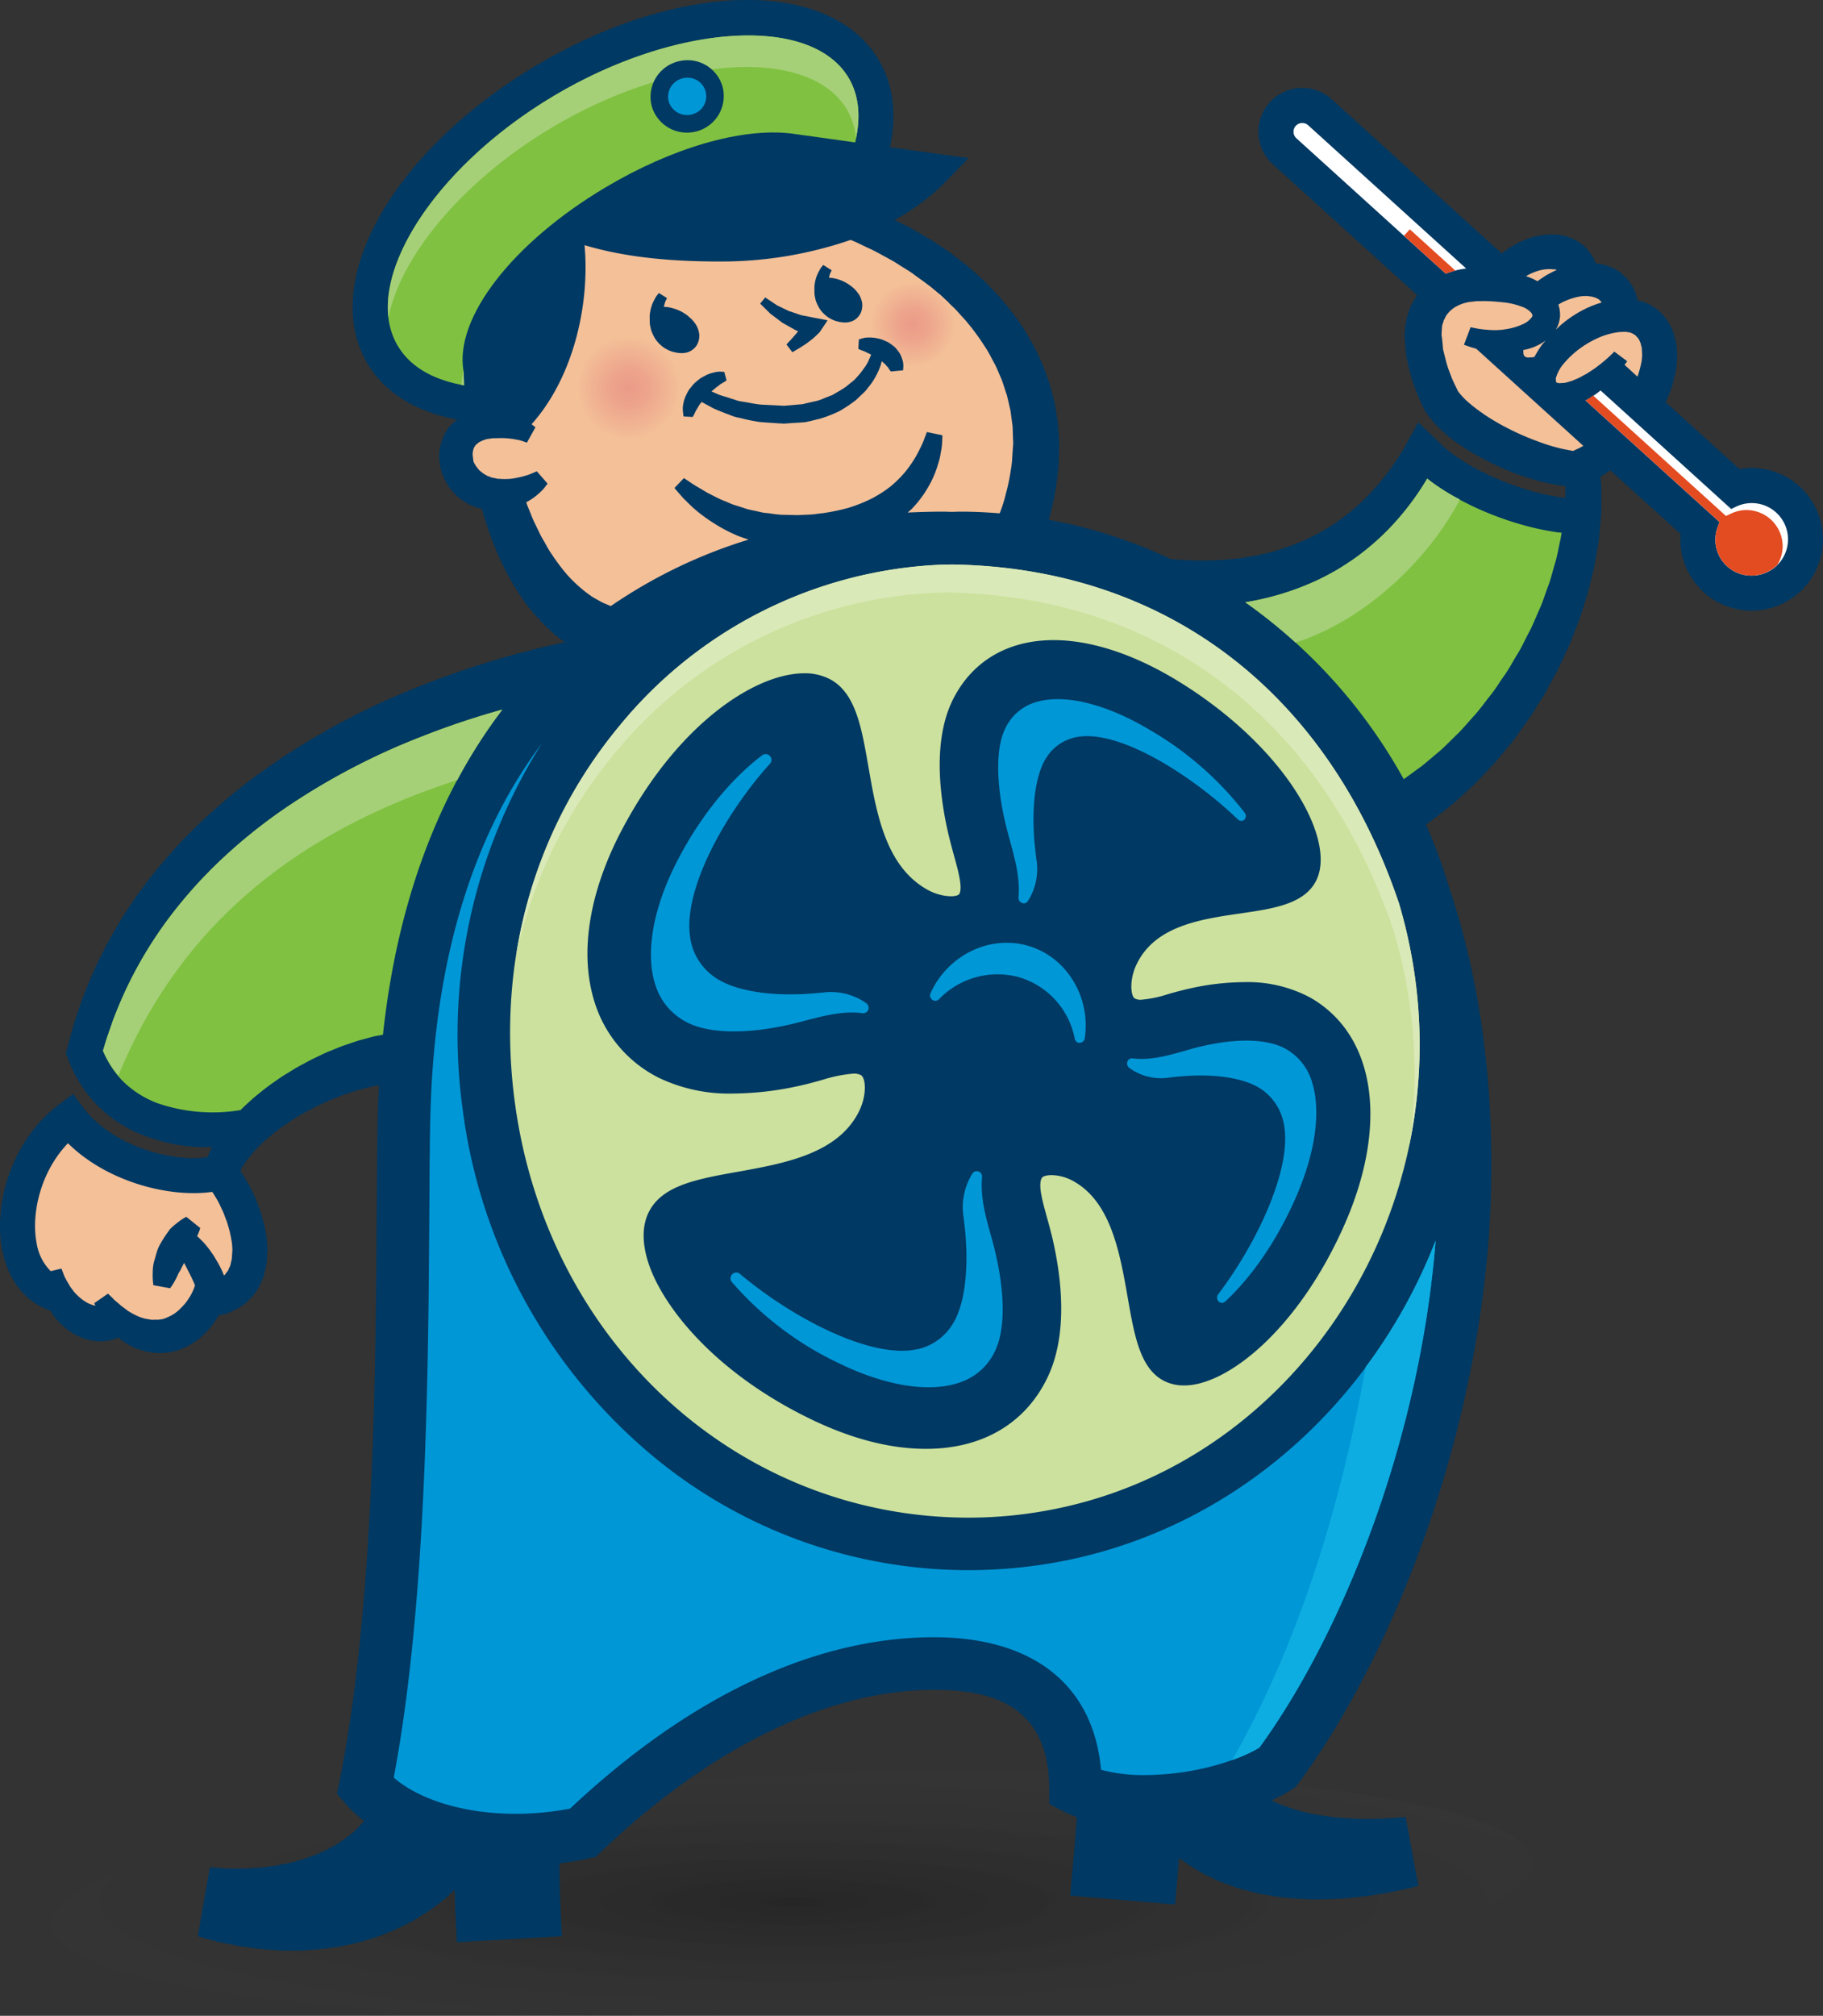
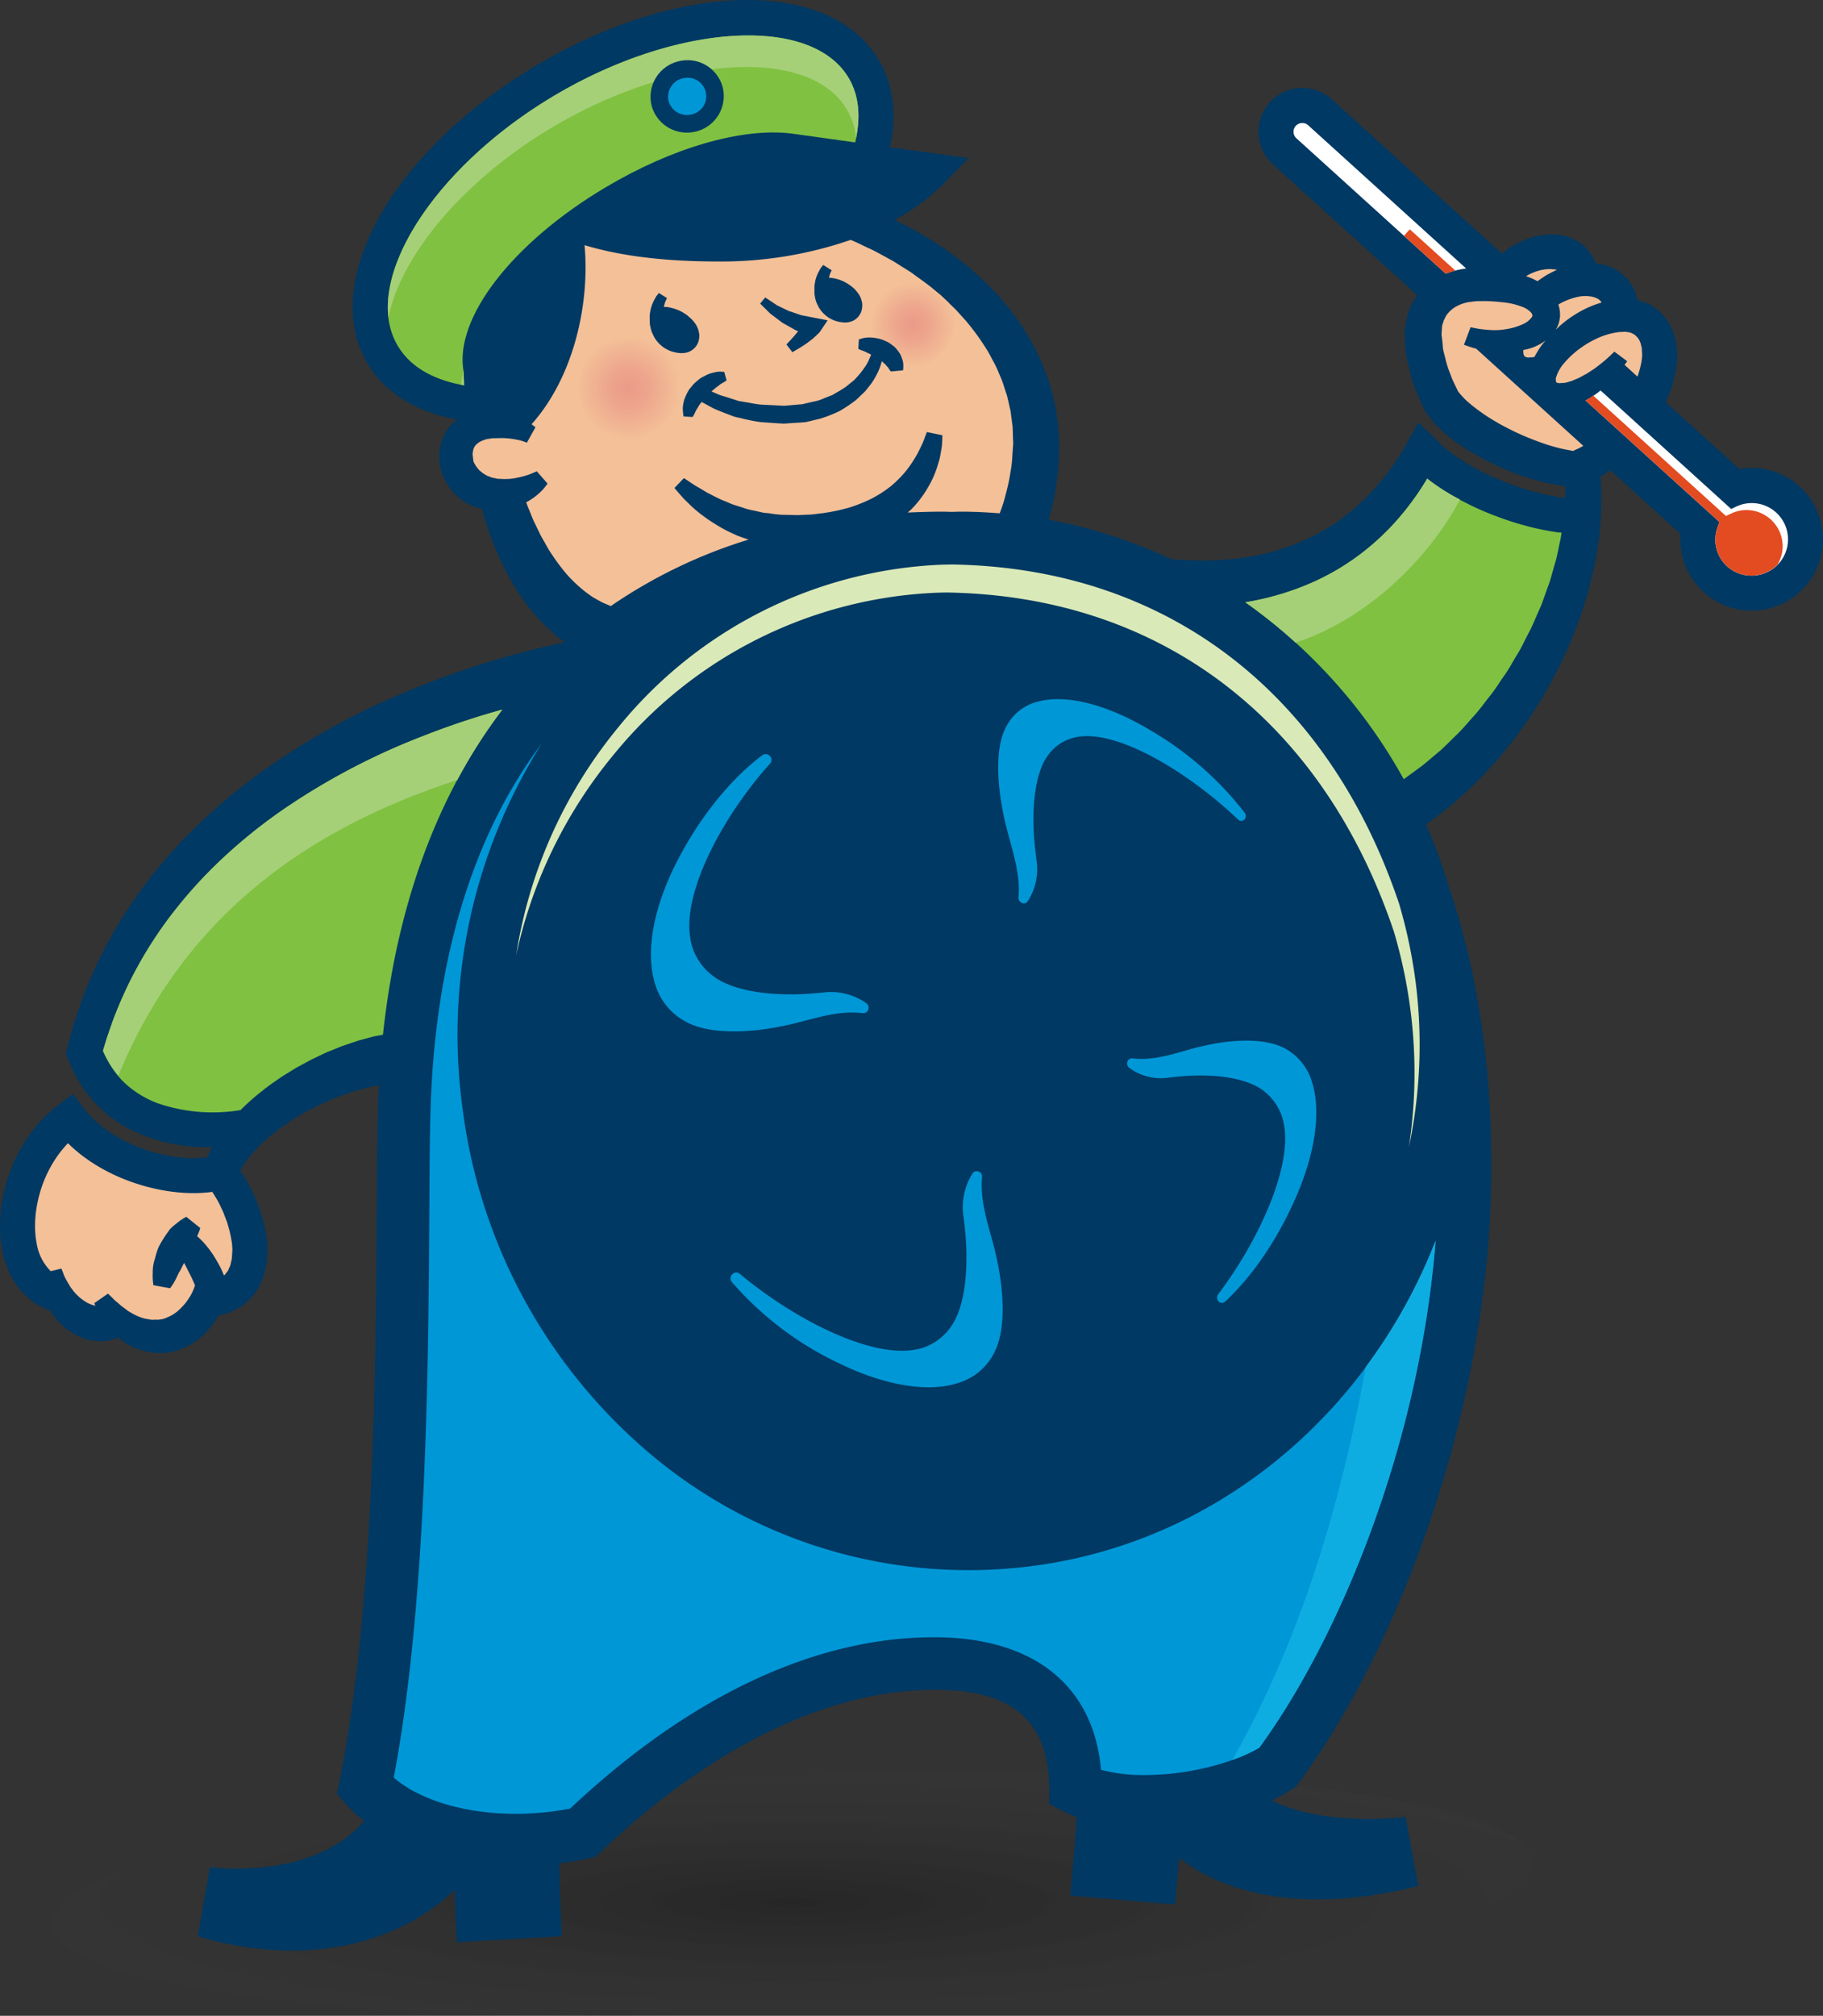
<svg xmlns="http://www.w3.org/2000/svg" xmlns:xlink="http://www.w3.org/1999/xlink" id="isolated-fan-man" width="329.424" height="364.177" viewBox="0 0 329.424 364.177">
  <rect x="0" y="0" width="329.424" height="364.177" fill="#333333" stroke="none" />
  <defs>
    <radialGradient id="radial-gradient" cx="0.5" cy="0.5" r="0.945" gradientTransform="translate(0 0)" gradientUnits="objectBoundingBox">
      <stop offset="0" stop-opacity="0.251" />
      <stop offset="1" stop-color="#767676" stop-opacity="0" />
    </radialGradient>
    <radialGradient id="radial-gradient-2" cx="0.5" cy="0.5" r="0.5" gradientUnits="objectBoundingBox">
      <stop offset="0" stop-color="#eb9b89" />
      <stop offset="0.363" stop-color="#eda48c" />
      <stop offset="0.971" stop-color="#f3be97" />
      <stop offset="1" stop-color="#f4c098" />
    </radialGradient>
    <radialGradient id="radial-gradient-3" cx="0.5" cy="0.5" r="0.5" gradientTransform="translate(0.003)" xlink:href="#radial-gradient-2" />
  </defs>
  <path id="Path_36" data-name="Path 36" d="M269.75,92.782c.491,11.8-58.977,23.9-132.846,27C63.031,122.914,2.742,115.866,2.243,104.06s58.989-23.885,132.854-27S269.251,80.967,269.75,92.782Z" transform="translate(7.153 243.651)" fill="url(#radial-gradient)" />
  <path id="Path_37" data-name="Path 37" d="M316.527,84.539a13.48,13.48,0,0,0-2.21.193L300.99,72.649c.1-.218.222-.428.31-.654a22.917,22.917,0,0,0,1.555-5.19,13.92,13.92,0,0,0,.18-1.425l.042-.75.017-.369,0-.092v-.075l0-.268-.017-.134-.109-1.186a5.4,5.4,0,0,0-.126-.755l-.214-.876a7.036,7.036,0,0,0-.6-1.639,6.755,6.755,0,0,0-.847-1.48,8.36,8.36,0,0,0-2.578-2.444,8,8,0,0,0-2.7-1.061,3.179,3.179,0,0,0-.059-.327,5.949,5.949,0,0,0-.461-1.354,5.758,5.758,0,0,0-.8-1.451c-.172-.247-.36-.5-.545-.767-.235-.214-.478-.449-.738-.692a6.642,6.642,0,0,0-1.74-1.195,9.233,9.233,0,0,0-3.186-.876,8.68,8.68,0,0,0-1.228-2.184,7.848,7.848,0,0,0-2.956-2.268,7.631,7.631,0,0,0-2.176-.654,5.7,5.7,0,0,0-.868-.1l-.365-.021-.193-.013h-.138l-.247-.017-.017.008h-.034a13.208,13.208,0,0,0-4.071.792,16.253,16.253,0,0,0-4.7,2.671L240.659,17.94A7.928,7.928,0,0,0,230,29.679l26.1,23.659c-.423.6-.767,1.245-1.136,1.878A16.828,16.828,0,0,0,254.1,57.9c-.147.746-.163,1.258-.26,1.891l-.021.231v.029l-.017.34v.088l.013.134.025.537.075,1.069c.071.721.1,1.438.2,2.134l.457,2.033a25.892,25.892,0,0,0,1.2,3.92,39.341,39.341,0,0,0,1.622,3.74l.059.126.084.117a17.81,17.81,0,0,0,1.417,1.866,15.269,15.269,0,0,0,1.514,1.555,24.08,24.08,0,0,0,3.174,2.541,36.8,36.8,0,0,0,3.329,2.067c1.124.646,2.272,1.228,3.43,1.773s2.352,1.04,3.555,1.5,2.448.851,3.7,1.195,2.545.633,3.857.851c.423.071.893.109,1.342.164.013.369.038.729.029,1.094-.029.365-.042.7-.054,1.052-.189-.021-.377-.021-.562-.05-1.212-.189-2.411-.423-3.614-.7-1.207-.293-2.411-.629-3.6-1.006-1.17-.394-2.339-.8-3.5-1.27s-2.289-.973-3.4-1.522-2.189-1.124-3.224-1.769a30.947,30.947,0,0,1-2.964-2.025c-.495-.352-.889-.759-1.342-1.128-.436-.386-.8-.788-1.195-1.178l-3.153-3.006-2,3.648h0a43.945,43.945,0,0,1-8.184,10.687,39.619,39.619,0,0,1-5.182,4.13c-.931.6-1.882,1.161-2.843,1.681s-1.958.994-2.985,1.43a41.6,41.6,0,0,1-12.85,3.161c-1.107.1-2.235.18-3.358.2-1.124.05-2.251.025-3.388.008-1.132-.05-2.272-.088-3.362-.193-.18-.013-.407-.046-.6-.063A89.255,89.255,0,0,0,189.53,93.9c.239-.847.436-1.782.713-2.855a41.945,41.945,0,0,0,.88-5.32,21.839,21.839,0,0,0,.21-2.864c.013-.478.025-.952.046-1.438l.029-.742.013-.6-.025-.415c-.08-1.124-.126-2.272-.252-3.446-.184-1.166-.365-2.356-.591-3.56-.31-1.182-.6-2.39-.968-3.593-.436-1.166-.834-2.381-1.321-3.555-.558-1.136-1.061-2.318-1.677-3.425-.667-1.1-1.254-2.251-1.987-3.287a49.067,49.067,0,0,0-4.687-5.92c-.876-.885-1.69-1.811-2.6-2.608s-1.773-1.61-2.671-2.365c-.922-.7-1.828-1.413-2.717-2.092-.906-.658-1.828-1.241-2.7-1.841-.872-.625-1.782-1.1-2.629-1.606-.868-.495-1.673-1.019-2.507-1.409-.851-.423-1.652-.843-2.432-1.228a38.749,38.749,0,0,0,9.01-6.679l4.369-4.49-14.213-1.971c1.275-5.916.616-11.316-2.038-15.777-8.8-14.8-35.993-14.368-61.882,1.019S57.615,50.885,66.42,65.715c3.111,5.249,8.8,8.733,16.225,10.1a5.583,5.583,0,0,0-.528.373,7.3,7.3,0,0,0-.931.939,7.483,7.483,0,0,0-1.3,2.369,9.062,9.062,0,0,0-.524,2.532l0,.164-.017.067v.063l.017.335.013.222.042.44.046.428a2.888,2.888,0,0,0,.088.541,9.436,9.436,0,0,0,.968,2.65c.205.369.407.738.637,1.086l.792.952a9.266,9.266,0,0,0,1.836,1.564,12.336,12.336,0,0,0,2.08,1.065c.415.113.809.222,1.212.327.252.948.516,1.9.864,2.826.3.868.553,1.752.893,2.608s.692,1.711,1.036,2.557c.327.855.78,1.664,1.161,2.486s.8,1.614,1.262,2.39a45.687,45.687,0,0,0,2.834,4.381,34.108,34.108,0,0,0,3.165,3.622,27.6,27.6,0,0,0,3.128,2.767c.231.172.436.306.662.461l-.038.025-.013-.046-3.61.826-3.719.927q-3.673.975-7.287,2.1-7.251,2.264-14.255,5.2A130.757,130.757,0,0,0,46.61,139.91a104.633,104.633,0,0,0-11.668,9.911A89.321,89.321,0,0,0,24.955,161.5a81.483,81.483,0,0,0-7.731,13.316c-1.073,2.331-2.025,4.712-2.88,7.127-.394,1.228-.818,2.44-1.178,3.656l-1.01,3.719-.268,1,.373.906h0a23.3,23.3,0,0,0,14.049,14.037,32.2,32.2,0,0,0,9.639,1.979c.8.042,1.593,0,2.39-.021-.134.264-.26.512-.4.763a9.554,9.554,0,0,0-.465,1.069c-6.863.994-17.454-2.323-22.376-8.888l-1.9-2.545-2.532,1.924C1.858,206.17-1.173,217.771.4,225.812c1.077,5.522,4.247,9.463,8.712,10.989.2.319.382.654.621.964a12.512,12.512,0,0,0,1.363,1.522,12.264,12.264,0,0,0,1.618,1.3,10.755,10.755,0,0,0,1.836.981,9.222,9.222,0,0,0,1.912.591,7.908,7.908,0,0,0,1.853.164,9.339,9.339,0,0,0,1.614-.184,8.666,8.666,0,0,0,1.237-.415.605.605,0,0,0,.2-.1,4.685,4.685,0,0,0,.583.482,11.053,11.053,0,0,0,3.01,1.635c.579.159,1.178.382,1.79.495l.918.122.478.046.235.021.109.013.071.017h0l.252-.017h.029l.734-.034.373-.013c.13-.017.369-.05.545-.08.386-.071.771-.147,1.166-.235a7.545,7.545,0,0,0,.985-.314,13.435,13.435,0,0,0,3.417-1.966,14.525,14.525,0,0,0,2.486-2.662,12.51,12.51,0,0,0,.91-1.438c.6-.151,1.241-.319,1.841-.5a24.135,24.135,0,0,0,2.277-1.153,12.436,12.436,0,0,0,1.991-1.778,9.175,9.175,0,0,0,1.451-2.218l.524-1.166a8.868,8.868,0,0,0,.314-1.161,10.228,10.228,0,0,0,.386-2.31l.071-1.111.017-.277.013-.138v-.071l0-.21-.025-.47a20.85,20.85,0,0,0-.235-2.147c-.113-.75-.285-1.379-.428-2.075l-.57-1.966c-.214-.65-.47-1.291-.709-1.929-.222-.641-.553-1.249-.83-1.861a14.9,14.9,0,0,0-.968-1.811,16.755,16.755,0,0,0-1.1-1.761l-.042-.063c.088-.172.164-.352.273-.528a14.016,14.016,0,0,1,1.228-1.773l.679-.872.784-.834a19.5,19.5,0,0,1,1.664-1.6,22.607,22.607,0,0,1,1.815-1.493,22.682,22.682,0,0,1,1.92-1.388,22.073,22.073,0,0,1,2.017-1.3c.675-.415,1.367-.826,2.084-1.174.709-.377,1.413-.755,2.147-1.078s1.438-.7,2.2-.968c.742-.273,1.476-.612,2.235-.839.755-.26,1.5-.524,2.256-.742l2.285-.583,1.476-.289c-.071,1.216-.147,2.415-.184,3.648-.155,4.817-.2,11.433-.247,19.089-.163,28.631-.44,71.949-6.716,102.986l-.461,2.285,1.53,1.773a24.778,24.778,0,0,0,3.362,3.132,8.174,8.174,0,0,1-.868.981c-.3.294-.6.6-.906.914-.348.273-.713.57-1.073.859a9.827,9.827,0,0,1-1.2.855,8.748,8.748,0,0,1-1.312.839c-.474.239-.931.545-1.421.776l-1.522.683c-.511.256-1.073.415-1.61.621a17.115,17.115,0,0,1-1.643.537q-.843.252-1.673.465c-.57.117-1.124.239-1.685.34-1.107.268-2.235.323-3.287.5-1.061.122-2.088.147-3.031.222-.906,0-1.727.025-2.457.025a19.154,19.154,0,0,1-2.176-.1c-1.266-.088-2-.147-2-.147l-2.18,12.481s.709.184,1.933.532c.662.172,1.249.382,2.339.6,1.019.189,2.2.44,3.45.667,1.216.155,2.545.369,3.97.524,1.434.071,2.947.264,4.541.243H54.4c.826-.05,1.673-.122,2.516-.18a22.979,22.979,0,0,0,2.591-.285c.864-.134,1.736-.205,2.616-.407l2.62-.587c.868-.214,1.736-.512,2.591-.767a21.6,21.6,0,0,0,2.549-.939,22.323,22.323,0,0,0,2.465-1.052c.8-.4,1.585-.8,2.348-1.182.746-.474,1.476-.931,2.189-1.384a32.649,32.649,0,0,0,3.853-2.872c.486-.457.964-.864,1.421-1.291.071,2.771.193,5.715.407,9.438l18.98-1.078c-.31-5.467-.436-9.152-.432-13.152,1.752-.239,3.5-.516,5.224-.893l1.3-.285.96-.914c19.739-18.871,41.112-29.264,60.163-29.264,8.922,0,20.791,1.832,20.833,17.76l.013,2.868,2.545,1.321a20.183,20.183,0,0,0,2.432,1.04c-.18,2.792-.47,6.058-.776,9.463-.138,1.564-.285,3.14-.415,4.708l18.946,1.606c.13-1.534.264-3.082.407-4.62.117-1.287.231-2.545.327-3.786a32.373,32.373,0,0,0,3.656,2.432,21.313,21.313,0,0,0,2.222,1.14,23.951,23.951,0,0,0,2.348,1.027c.8.272,1.61.583,2.436.868.822.256,1.648.44,2.49.662a18.028,18.028,0,0,0,2.507.528c.839.143,1.685.331,2.516.407,1.66.2,3.312.352,4.914.39,1.61.109,3.153,0,4.65-.013,1.484-.109,2.918-.143,4.243-.335,1.337-.138,2.6-.293,3.74-.5,2.3-.331,4.167-.763,5.471-1.048,1.3-.31,2.042-.482,2.042-.482L254,328.253s-.637.071-1.773.151c-1.119.088-2.738.205-4.654.2-.964.021-1.991,0-3.065-.067-1.094,0-2.205-.151-3.358-.231-1.132-.172-2.335-.277-3.476-.537a33.907,33.907,0,0,1-3.413-.784c-.558-.143-1.065-.348-1.6-.528a9.967,9.967,0,0,1-1.518-.583c-.453-.2-.927-.386-1.354-.608a28.1,28.1,0,0,0,3.635-1.975l.717-.47.511-.683C252.008,298.759,269.5,255.2,269.5,210.547c0-18.393-2.6-35.3-7.643-50.248a97.7,97.7,0,0,0-4.172-11.366l.776-.516c1.363-1.031,2.734-2.126,4.084-3.191,1.275-1.107,2.474-2.235,3.706-3.367,1.187-1.153,2.293-2.4,3.434-3.589,1.128-1.22,2.142-2.541,3.2-3.794s1.945-2.658,2.935-3.979,1.778-2.767,2.683-4.146c.914-1.358,1.61-2.859,2.415-4.289.826-1.425,1.451-2.952,2.159-4.427.725-1.467,1.266-3.04,1.866-4.557.637-1.509,1.073-3.1,1.589-4.666.532-1.551.851-3.174,1.258-4.775.44-1.585.633-3.245.927-4.859.331-1.614.361-3.291.545-4.926.164-1.656.08-3.333.126-4.989-.021-.914-.084-1.841-.159-2.755.621-.344,1.182-.742,1.765-1.136l12.682,11.492c-.025.331-.042.654-.042.973a12.894,12.894,0,1,0,12.892-12.9Z" transform="translate(0 0)" fill="#003963" />
  <path id="Path_38" data-name="Path 38" d="M82.455,16.725c.021.084.042.168.071.252a.868.868,0,0,1,.067.39l.067,1.111v.013l-.013.063-.008.214-.029.411a7.738,7.738,0,0,1-.143.893,18.923,18.923,0,0,1-.654,2.339l-2.339-2.134c.159-.214.331-.419.478-.65L77.634,17.89a27.227,27.227,0,0,1-3.279,2.838c-.57.436-1.195.8-1.786,1.2-.629.289-1.224.709-1.845.927-.31.13-.625.273-.91.377-.243.059-.478.122-.7.2a3.627,3.627,0,0,1-1.019.134l-.411.029-.029,0-.059-.013-.143-.025c-.335-.08-.327-.155-.323-.189-.008,0-.05-.134-.029-.117-.021.293-.08-.935-.029-.587a7.011,7.011,0,0,1,1.53-2.742,16.4,16.4,0,0,1,2.956-2.7,17.857,17.857,0,0,1,3.48-1.95,13.426,13.426,0,0,1,3.505-.918l1.124-.05h.008l.08.025.155.025.319.034a2.9,2.9,0,0,1,1.023.436c.176.05.256.235.4.344A1.859,1.859,0,0,1,82,15.6a1.614,1.614,0,0,1,.277.558A1.361,1.361,0,0,1,82.455,16.725Z" transform="translate(214.086 45.632)" fill="#f4c098" />
  <path id="Path_39" data-name="Path 39" d="M62.128,14.455h0C62.141,14.342,62.141,14.388,62.128,14.455Z" transform="translate(198.349 45.931)" fill="#0097d7" />
  <path id="Path_40" data-name="Path 40" d="M67.225,16.515H67.2C67.087,16.528,67.145,16.519,67.225,16.515Z" transform="translate(214.341 52.726)" fill="#0097d7" />
  <path id="Path_41" data-name="Path 41" d="M69.692,14.674c-.239.281-.5.549-.717.851a19.292,19.292,0,0,0-1.3,2.1.587.587,0,0,0-.243.071c-.306.017-.629.034-.973.055l0-.013h0l-.05-.008-.109-.017c-.084,0-.126-.05-.18-.067a.512.512,0,0,1-.256-.163,1.093,1.093,0,0,1-.151-.306c.017-.055.008,0-.021-.084l-.034-.394,0-.159v0c0-.054.017-.1.017-.155a11.934,11.934,0,0,0,1.543-.4A9.9,9.9,0,0,0,69.692,14.674Z" transform="translate(209.609 46.848)" fill="#f4c098" />
-   <path id="Path_42" data-name="Path 42" d="M66.05,13.622v.067c0-.042,0-.1,0-.147v.029Z" transform="translate(210.87 43.234)" fill="#0097d7" />
+   <path id="Path_42" data-name="Path 42" d="M66.05,13.622v.067v.029Z" transform="translate(210.87 43.234)" fill="#0097d7" />
  <path id="Path_43" data-name="Path 43" d="M75.2,13.683a1.877,1.877,0,0,0,.1.205l.029.05a19.266,19.266,0,0,0-2.6.968,21.141,21.141,0,0,0-4.52,2.884c-.407.335-.776.709-1.157,1.065a5.76,5.76,0,0,0,.537-1.149c.042-.168.1-.352.13-.528l.046-.264.025-.122.029-.226.008-.067v-.025l.008-.252-.008-.193a5.2,5.2,0,0,0-.3-1.727c.184-.1.352-.214.528-.314a11.873,11.873,0,0,1,2.65-1,9.274,9.274,0,0,1,1.061-.2c.277-.017.553-.029.822-.029l.117,0H72.7l.063,0,.256.042a3.926,3.926,0,0,1,1.6.432c.159.1.335.172.4.314C75.078,13.59,75.136,13.636,75.2,13.683Z" transform="translate(214.073 40.725)" fill="#f4c098" />
  <path id="Path_44" data-name="Path 44" d="M68.5,12.753h0Z" transform="translate(218.453 40.715)" fill="#0097d7" />
  <path id="Path_45" data-name="Path 45" d="M68.023,11.894a7.077,7.077,0,0,1,2.126-.3l.176.013.369.029c.214.021.583.021.562.075a.2.2,0,0,0,.088.025c-.683.31-1.346.654-2,1.027-.507.331-1.006.667-1.5,1.023-.239-.13-.495-.26-.73-.386a12.809,12.809,0,0,0-1.342-.524A9.464,9.464,0,0,1,68.023,11.894Z" transform="translate(209.983 37.021)" fill="#f4c098" />
  <path id="Path_46" data-name="Path 46" d="M56.157,5.82a1.583,1.583,0,0,1,1.178-.52,1.564,1.564,0,0,1,1.069.411L86.964,31.6a1.614,1.614,0,0,1-.205.008,14.645,14.645,0,0,0-3.492.922L56.274,8.063A1.6,1.6,0,0,1,56.157,5.82Z" transform="translate(177.991 16.921)" fill="#fff" />
-   <path id="Path_47" data-name="Path 47" d="M185.724,100.629c5.241,44.139-23.151,85.5-64.628,94.194a78.7,78.7,0,0,1-16.217,1.7c-41.532,0-76.02-31.415-81.99-74.678C19.4,96.671,26.079,72.43,41.654,53.592A79.463,79.463,0,0,1,99.348,24.387c.826-.042,1.652-.046,2.478-.063,39.129.612,68.071,23.466,80.8,61.262A91.3,91.3,0,0,1,185.724,100.629Z" transform="translate(70.192 77.656)" fill="#cce19d" />
  <g id="Group_8" data-name="Group 8" transform="translate(93.265 101.98)">
    <path id="Path_48" data-name="Path 48" d="M39.892,58.657a79.479,79.479,0,0,1,57.69-29.2c.826-.046,1.66-.055,2.482-.071,39.129.612,68.071,23.483,80.8,61.266a90.657,90.657,0,0,1,3.1,15.039,88.77,88.77,0,0,1-.4,23.931,89.044,89.044,0,0,0,1.333-28.992,91.292,91.292,0,0,0-3.1-15.043c-12.724-37.8-41.666-60.65-80.8-61.262-.826.017-1.652.021-2.478.063A79.463,79.463,0,0,0,40.826,53.592,85.257,85.257,0,0,0,22.245,94.944,85.048,85.048,0,0,1,39.892,58.657Z" transform="translate(-22.245 -24.324)" fill="#dae9b8" />
  </g>
  <path id="Path_49" data-name="Path 49" d="M44.276,17.867A91.289,91.289,0,0,1,26.81,16.408c.1-.055.2-.113.289-.172C37.8,9.884,49.089,6.48,56.514,7.352l18.653,2.6C67.386,14.982,56.363,17.867,44.276,17.867Z" transform="translate(85.594 23.041)" fill="#003963" />
  <path id="Path_50" data-name="Path 50" d="M18.51,57.592C11.748,46.213,24.7,25.527,46.781,12.413s46.445-14.6,53.2-3.228c2.239,3.769,2.033,8.1,1.195,11.664L89.545,19.23c-8.926-1.044-21.432,2.578-33.44,9.718-16.9,10.041-27.436,23.709-25.692,33.281.017.4.034,1.01.063,1.841.008.205.017.444.021.671C25.969,63.939,21.122,62.015,18.51,57.592Z" transform="translate(53.36 4.878)" fill="#80c141" />
  <g id="Group_9" data-name="Group 9" transform="translate(70.096 6.405)">
    <path id="Path_51" data-name="Path 51" d="M99.967,9.184c-6.758-11.37-31.117-9.9-53.2,3.228C27.7,23.733,15.47,40.692,16.82,52.452c2.247-11.11,13.471-24.745,29.633-34.346C68.536,4.992,92.9,3.512,99.649,14.891a12.479,12.479,0,0,1,1.664,5.174C102.018,16.656,102.051,12.685,99.967,9.184ZM30.4,62.229c0-.038,0-.1-.013-.138a16.627,16.627,0,0,0-.411,2.545c.164.042.34.08.507.1,0-.226-.013-.465-.021-.671C30.429,63.239,30.413,62.627,30.4,62.229Z" transform="translate(-16.719 -1.528)" fill="#a5d077" />
  </g>
  <path id="Path_52" data-name="Path 52" d="M24.689,39.822a20.04,20.04,0,0,0-2.117-.616c-.172-1.195-.327-2.31-.461-3.291-.1-1.044-.189-1.954-.273-2.7-.143-1.493-.293-2.511-.293-2.511-.839-4.427,3.681-12.129,12.649-19.638C34.659,20.8,31.72,32.447,24.689,39.822Z" transform="translate(68.467 35.313)" fill="#003963" />
  <path id="Path_53" data-name="Path 53" d="M43.774,75.832c-.507-.3-1.145-.608-1.845-1.052a22.739,22.739,0,0,1-2.256-1.752,23.8,23.8,0,0,1-2.486-2.5,38.545,38.545,0,0,1-2.444-3.279,17.775,17.775,0,0,1-1.149-1.887c-.361-.667-.784-1.3-1.107-2.008-.34-.7-.688-1.413-1.031-2.13s-.6-1.476-.914-2.205a12.194,12.194,0,0,1-.486-1.275,11.293,11.293,0,0,0,2.679-1.966,6.839,6.839,0,0,0,.893-1.036c.193-.239.285-.369.285-.369l-1.945-2.23s-.528.243-1.367.574a15.254,15.254,0,0,1-2.046.562l-.008-.029a.114.114,0,0,0-.042.038,11.21,11.21,0,0,1-1.291.214,9.13,9.13,0,0,1-.943.042c-.319.025-.931-.042-1.392-.042a6.6,6.6,0,0,0-.9-.184c-.327-.08-.616-.256-.939-.335-.285-.18-.587-.331-.855-.516-.231-.239-.553-.386-.738-.671a5.418,5.418,0,0,1-.9-1.358c-.042.008-.046-.189-.063-.331l-.055-.432-.05-.436-.008-.017a3.154,3.154,0,0,1,.088-.855,1.976,1.976,0,0,1,.755-1.216c.113-.071.205-.176.331-.268.151-.059.293-.134.423-.2.3-.168.5-.176.813-.323.252-.046.495-.075.742-.117l.356-.055.046-.013h.013l.088,0c.4,0,.78-.017,1.153-.021a12.585,12.585,0,0,1,2.042.1c.6.05,1.019.18,1.446.235a11.206,11.206,0,0,1,1.107.335c.264.1.4.151.4.151l1.551-2.788s-.117-.084-.348-.26c-.1-.08-.222-.18-.352-.285,7.66-8.582,10.54-21.814,9.567-32.35,6.6,1.987,14.54,2.952,24.237,2.952a71.74,71.74,0,0,0,23.839-3.9c.981.373,1.954.88,3.14,1.438,1.212.524,2.545,1.3,4,2.092.742.373,1.451.88,2.209,1.346s1.547.935,2.3,1.518c.759.562,1.56,1.107,2.335,1.711.763.629,1.539,1.275,2.323,1.92.759.692,1.484,1.417,2.256,2.134.755.713,1.417,1.547,2.147,2.306a43.308,43.308,0,0,1,3.757,5.123c.591.88,1.023,1.845,1.543,2.759.486.918.838,1.891,1.266,2.826.365.956.633,1.937.964,2.876.252.969.444,1.941.671,2.872.117.956.247,1.887.365,2.8.05.931.05,1.841.1,2.717l.013.306-.013.172-.054.73c-.029.486-.067.973-.1,1.446a17.624,17.624,0,0,1-.281,2.553,34.26,34.26,0,0,1-.843,4.063,25.553,25.553,0,0,1-.952,3.149c-.075.214-.138.361-.214.537-2.339-.184-4.687-.3-7.056-.3-.52,0-1.027.034-1.534.038-.558,0-1.086-.038-1.639-.038-2.168,0-4.293.071-6.4.159.243-.214.524-.428.75-.654A20,20,0,0,0,102.688,55a18.037,18.037,0,0,0,1.664-3.748c.168-.587.348-1.111.465-1.631.1-.52.176-1.019.264-1.451a13.326,13.326,0,0,0,.155-1.878l.029-.65-2.813-.587s-.084.21-.226.6c-.164.373-.361,1.057-.662,1.664-.3.629-.65,1.371-1.149,2.235a22.156,22.156,0,0,1-1.841,2.658,20.624,20.624,0,0,1-2.641,2.633,21.548,21.548,0,0,1-3.48,2.239,26.906,26.906,0,0,1-4.188,1.664,36.961,36.961,0,0,1-4.687.973c-.813.071-1.618.231-2.44.252l-1.228.05-.62.034c-.1,0,.021,0,.109.008h-.021l-.08-.008h-.163l-.331,0c-.876-.025-1.752-.042-2.616-.059a20.817,20.817,0,0,1-2.222-.268c-.369-.029-.721-.059-1.073-.109-.369-.075-.729-.163-1.086-.239-.709-.176-1.438-.273-2.1-.495s-1.316-.436-1.962-.633c-.637-.18-1.212-.495-1.8-.717-1.166-.449-2.159-1.023-3.094-1.48-.893-.532-1.673-.989-2.318-1.367-1.266-.834-1.979-1.316-1.979-1.316l-1.711,1.786s.587.713,1.681,1.941c.6.566,1.291,1.316,2.168,2.046a28.05,28.05,0,0,0,3.161,2.31,27.53,27.53,0,0,0,4.125,2.205c.709.327,1.48.549,2.251.826a91.034,91.034,0,0,0-24.883,12C45.157,76.415,44.621,76.2,43.774,75.832Z" transform="translate(65.037 32.999)" fill="#f4c098" />
  <path id="Path_54" data-name="Path 54" d="M10.018,53.874Z" transform="translate(31.984 171.938)" fill="#0097d7" />
  <path id="Path_55" data-name="Path 55" d="M37.167,68.662l-.017.189-.046.713a4.8,4.8,0,0,1-.21,1.3,3.225,3.225,0,0,1-.147.608c-.088.168-.159.331-.235.482-.1.4-.369.57-.541.864a1.071,1.071,0,0,1-.331.327c-.193-.495-.407-1-.65-1.476-.3-.621-.688-1.233-1.057-1.857a8.161,8.161,0,0,0-.616-.918,9.163,9.163,0,0,0-.629-.843,9.351,9.351,0,0,0-.662-.788c-.2-.252-.457-.47-.662-.688-.205-.193-.377-.369-.566-.52a10.677,10.677,0,0,0,.566-1.472L28.84,62.553a10.13,10.13,0,0,0-1.769,1.2c-.252.189-.516.411-.784.646-.126.126-.252.26-.394.382-.13.18-.264.369-.386.545a21.036,21.036,0,0,0-1.534,2.44,7.117,7.117,0,0,0-.5,1.291c-.143.436-.243.872-.373,1.291a7.581,7.581,0,0,0-.323,2.3,11.5,11.5,0,0,0,.117,2.264l3.019.545a10.719,10.719,0,0,0,1.069-1.727c.126-.256.268-.532.394-.826s.348-.574.491-.889.331-.625.47-.943c.034-.055.054-.126.092-.205a.138.138,0,0,0,.038.08c.268.465.532,1.01.8,1.534s.553,1.061.759,1.576c.176.356.268.612.386.876a9.834,9.834,0,0,1-.612,1.5,6.409,6.409,0,0,1-.507.851c-.176.281-.373.562-.587.838a13.631,13.631,0,0,1-1.459,1.5,6.64,6.64,0,0,1-1.711,1.036c-.138.046-.314.172-.411.189-.109.038-.2.063-.3.1-.063.021-.063.063-.176.071l-.377.059-.633.084-.134-.021h-.256l-.52.021c-.348,0-.65-.113-.989-.143a7.066,7.066,0,0,1-1.874-.612,11.417,11.417,0,0,1-1.69-.943c-.486-.407-1.023-.725-1.4-1.1-.386-.356-.767-.6-1.082-.952-.625-.633-1.006-.977-1.006-.977L12.217,78.15s.08.189.189.47c-.143-.038-.277-.059-.428-.113a7.148,7.148,0,0,1-.939-.373,9.57,9.57,0,0,1-.918-.583,8.922,8.922,0,0,1-1.685-1.6c-.218-.331-.491-.608-.662-.935s-.394-.629-.524-.889c-.151-.289-.281-.524-.4-.759-.122-.26-.218-.549-.3-.771-.176-.428-.273-.692-.273-.692l-1.933.465A9.064,9.064,0,0,1,1.8,67.333c-1.031-5.27.675-12.9,5.66-18.07,6.918,6.851,18.108,9.9,26.069,8.788.264.365.482.771.734,1.166a13.137,13.137,0,0,1,.75,1.421c.214.5.482.952.658,1.48l.57,1.5.44,1.555c.1.512.239,1.052.306,1.526a8.633,8.633,0,0,1,.164,1.48l.029.386v.013Z" transform="translate(4.823 157.276)" fill="#f4c098" />
  <path id="Path_56" data-name="Path 56" d="M10.018,53.919v0Z" transform="translate(31.984 172.006)" fill="#0097d7" />
  <path id="Path_57" data-name="Path 57" d="M53.4,89.607l-2.792.75-2.7.91c-.885.327-1.74.709-2.62,1.04-.872.361-1.706.788-2.557,1.187s-1.656.864-2.486,1.3-1.614.918-2.4,1.421c-.809.47-1.585.994-2.344,1.539-.776.532-1.534,1.082-2.256,1.669-.738.587-1.472,1.17-2.168,1.815q-.912.811-1.786,1.685a30.737,30.737,0,0,1-14.9-1.212A17.985,17.985,0,0,1,8.027,97.7a17.229,17.229,0,0,1-3.589-5.5l.709-2.331L6.308,86.53c.847-2.2,1.773-4.364,2.8-6.473a74.65,74.65,0,0,1,7.379-12.012,83.347,83.347,0,0,1,9.45-10.5,95.574,95.574,0,0,1,11.035-8.9A122.59,122.59,0,0,1,62.212,35.376C66.656,33.62,71.2,32.1,75.8,30.79c.264-.08.537-.147.8-.21C64.962,45.841,57.566,65.638,55.034,89.305Z" transform="translate(14.17 97.629)" fill="#80c141" />
  <path id="Path_58" data-name="Path 58" d="M173.374,213.489a27.8,27.8,0,0,1-5.09,2.293l-1.43.478a48.742,48.742,0,0,1-14.162,2.163,29.344,29.344,0,0,1-7.911-.948c-1.371-15.282-12.217-23.948-30.2-23.948-21.5,0-44.194,10.683-65.735,30.954a51.729,51.729,0,0,1-9.874.943c-9.115,0-17.278-2.465-22-6.532,6-31.708,6.243-74.041,6.431-102.3.042-7.593.075-14.15.235-18.85.885-27.235,7.823-49.405,20.112-65.714A98.5,98.5,0,0,0,29.481,98.541a97.626,97.626,0,0,0,31.566,59.874,89.229,89.229,0,0,0,78,21.114c30.769-6.465,55.061-28.937,66.2-57.673C202.29,158.931,187.863,193.628,173.374,213.489Z" transform="translate(54.179 102.258)" fill="#0097d7" />
  <path id="Path_59" data-name="Path 59" d="M109.585,36.117c-.419,1.425-.746,2.864-1.3,4.243-.516,1.4-.943,2.813-1.576,4.155-.616,1.363-1.14,2.746-1.861,4.058-.692,1.3-1.291,2.671-2.092,3.92-.78,1.262-1.459,2.6-2.331,3.786-.855,1.212-1.614,2.49-2.562,3.639-.922,1.153-1.769,2.365-2.763,3.467-.989,1.073-1.929,2.226-2.964,3.262-1.069,1.023-2.079,2.08-3.17,3.073-1.119.922-2.222,1.9-3.35,2.8l-3.308,2.419A95.857,95.857,0,0,0,53.673,42.972,49.45,49.45,0,0,0,66.867,38.9q1.78-.862,3.484-1.853c1.136-.692,2.251-1.409,3.312-2.172a45.579,45.579,0,0,0,5.953-5.148,49.205,49.205,0,0,0,6.939-9.106c.046.046.1.092.143.13a35.189,35.189,0,0,0,3.572,2.44,40.289,40.289,0,0,0,3.719,2.046c1.254.637,2.537,1.2,3.832,1.723s2.616,1,3.945,1.43,2.683.8,4.05,1.132,2.763.587,4.176.8c.277.042.553.055.839.084-.08.465-.13.935-.247,1.409C110.252,33.245,110.042,34.7,109.585,36.117Z" transform="translate(171.356 65.834)" fill="#80c141" />
  <path id="Path_60" data-name="Path 60" d="M86.427,39.8h-.008l-.516.235c-.046,0-.1-.008-.147-.017l-1.421-.273c-1.044-.218-2.088-.511-3.132-.839-1.048-.344-2.1-.734-3.128-1.149S76.017,36.9,75.011,36.4s-2-.994-2.943-1.568A30.084,30.084,0,0,1,69.3,33.065a27.925,27.925,0,0,1-2.457-1.929,10.6,10.6,0,0,1-1.019-1.019,8.169,8.169,0,0,1-.734-.885c-.423-.948-.943-1.849-1.27-2.83a19.363,19.363,0,0,1-1-3.077l-.394-1.547c-.071-.52-.092-1.019-.147-1.526l-.088-.759-.055-.377-.008-.1v-.029c.05-.579.063-1.291.143-1.736a5.233,5.233,0,0,0,.26-.809c.21-.306.31-.683.532-.973a5.382,5.382,0,0,1,1.694-1.509,7.282,7.282,0,0,1,2.432-.83c.449-.046.935-.122,1.379-.151.583,0,1.275-.017,1.778,0,1.069.021,2.2.138,3.266.252a13.025,13.025,0,0,1,2.922.713,3.983,3.983,0,0,1,1.79,1.119.812.812,0,0,1,.222.444l.013.025V15.5l-.013.168v.008l.013-.034c0-.021,0,0-.013.05v.084l-.013-.046.008-.013a.783.783,0,0,1-.042.084,3.867,3.867,0,0,1-1.748,1.371,10.712,10.712,0,0,1-2.935.868,12.25,12.25,0,0,1-3.253.126,17.873,17.873,0,0,1-3.178-.482l-1.2,3.174c.763.285,1.493.524,2.214.717L87.752,39.119A11.383,11.383,0,0,1,86.427,39.8Z" transform="translate(198.359 41.425)" fill="#f4c098" />
  <path id="Path_61" data-name="Path 61" d="M98.356,50.28a6.478,6.478,0,0,1-6.163-8.7l.348-.981-24.2-21.952c.067-.034.122-.063.184-.1a15.227,15.227,0,0,0,2.528-1.719l23.608,21.42.956-.457A6.55,6.55,0,1,1,98.356,50.28Z" transform="translate(218.172 53.709)" fill="#fff" />
  <g id="Group_10" data-name="Group 10" transform="translate(253.694 41.427)">
    <path id="Path_62" data-name="Path 62" d="M122.388,60.6a6.445,6.445,0,0,0-2.729.625l-.952.444L94.692,39.9a10.281,10.281,0,0,1-1.182.8c-.063.038-.117.067-.184.1l24.2,21.952-.348.981a6.478,6.478,0,0,0,6.163,8.7,6.515,6.515,0,0,0,4.671-1.975,6.358,6.358,0,0,0,.939-3.321A6.559,6.559,0,0,0,122.388,60.6ZM60.51,11.047l7.563,6.863a15.807,15.807,0,0,1,1.736-.566L61.575,9.881Z" transform="translate(-60.51 -9.881)" fill="#e34b21" />
  </g>
  <path id="Path_63" data-name="Path 63" d="M143.377,76.951c6.008-.876,11.689-1.706,13.731-6.142,3.484-7.6-6.025-24.233-25.273-35.955-7.844-4.759-15.55-7.27-22.284-7.27-8.226,0-14.666,3.773-18.141,10.641-3.643,7.207-2.532,17.013-.964,23.973.34,1.493.73,2.922,1.1,4.268.78,2.826,1.585,5.744,1,6.93-.176.356-.948.465-1.576.465a9.209,9.209,0,0,1-4.239-1.2c-7.517-4.2-9.178-13.76-10.641-22.208-1.224-7.031-2.277-13.114-6.7-15.676a9.753,9.753,0,0,0-4.905-1.2c-8.607,0-22.522,8.746-32.757,27.927-6.083,11.374-7.911,22.51-5.161,31.352a22.887,22.887,0,0,0,11.6,13.773,29.36,29.36,0,0,0,13.521,2.868,56.383,56.383,0,0,0,11.714-1.35c1.534-.331,2.977-.725,4.339-1.107a25.311,25.311,0,0,1,5.643-1.14,2.824,2.824,0,0,1,1.329.256c.918.482,1.14,3.6-.306,6.532-3.782,7.685-13.437,9.421-21.952,10.951-7.291,1.3-13.6,2.44-16.02,7.22-1.279,2.482-1.283,5.773-.017,9.492,2.591,7.668,11.886,19.638,29.52,28.094,7.253,3.48,14.171,5.245,20.544,5.245,10.305,0,18.154-4.683,22.1-13.169,3.543-7.656,2.427-17.5.868-24.413-.344-1.488-.729-2.931-1.107-4.26-.809-2.939-1.581-5.714-.964-7.023.264-.545,1.438-.587,1.782-.587a8.345,8.345,0,0,1,3.794.994c6.934,3.689,8.565,12.98,10,21.168,1.2,6.872,2.243,12.808,6.553,15.009a7.863,7.863,0,0,0,3.656.826c7.832,0,20.64-10.184,28.962-29.059,8-18.171,5.589-34.266-6.146-40.987a24,24,0,0,0-12.062-2.817,45.8,45.8,0,0,0-9.785,1.157c-1.363.3-2.65.658-3.866,1a21.5,21.5,0,0,1-4.939,1.027,2.262,2.262,0,0,1-1.077-.218c-.805-.44-1.01-3.45.277-6.134C127.839,79.21,136.094,78.007,143.377,76.951Z" transform="translate(80.835 88.061)" fill="#003963" />
  <path id="Path_64" data-name="Path 64" d="M66.313,79.3c-3.534-.461-7.1.491-10.272,1.316-1.321.348-2.545.675-3.836.931-7.429,1.576-13.882,1.363-17.621-.591a11.291,11.291,0,0,1-5.719-6.742c-1.924-5.878-.377-14.255,4.209-22.929C38.6,40.821,44.94,35.119,48.2,32.674a.724.724,0,0,1,.327-.147,1.055,1.055,0,0,1,1.027.31,1.009,1.009,0,0,1,.05,1.346C41.435,43.219,33.767,57.046,35.15,65.67a10.507,10.507,0,0,0,4.268,7.01c3.157,2.331,9.031,3.484,16.091,3.165,1.27-.059,2.49-.168,3.639-.277a11.091,11.091,0,0,1,7.861,1.954,1.049,1.049,0,0,1,.319,1.166.924.924,0,0,1-.6.558A.905.905,0,0,1,66.313,79.3Z" transform="translate(89.572 103.744)" fill="#0097d7" />
  <path id="Path_65" data-name="Path 65" d="M79.364,82.78a10.7,10.7,0,0,1-6.125,5.74c-5.429,2.059-13.479.864-22.07-3.308A58.833,58.833,0,0,1,31.719,70.487a1.043,1.043,0,0,1,.075-1.4,1.01,1.01,0,0,1,.4-.247.982.982,0,0,1,.981.176c9.626,8.083,23.6,15.29,31.8,13.664a8.661,8.661,0,0,0,1.677-.457,10.039,10.039,0,0,0,4.826-3.9c2.1-3.123,3.01-8.943,2.5-15.928-.088-1.266-.247-2.478-.386-3.635a11.532,11.532,0,0,1,1.635-7.924,1.082,1.082,0,0,1,.457-.331,1.123,1.123,0,0,1,.654.021,1.011,1.011,0,0,1,.6,1.027c-.335,3.559.65,7.132,1.522,10.251l.122.444c.314,1.128.608,2.218.859,3.341C81.1,72.877,81.066,79.12,79.364,82.78Z" transform="translate(100.524 161.119)" fill="#0097d7" />
-   <path id="Path_66" data-name="Path 66" d="M67.162,58.71a.958.958,0,0,1-.293-.025.932.932,0,0,1-.629-.7A14.429,14.429,0,0,0,56.333,46.9a14.68,14.68,0,0,0-14.615,3.912.934.934,0,0,1-.952.252.772.772,0,0,1-.277-.134.981.981,0,0,1-.306-1.22c3.17-6.96,10.855-10.6,17.81-8.477,6.859,2.1,11.144,9.253,10.05,16.636A.964.964,0,0,1,67.162,58.71Z" transform="translate(127.978 129.692)" fill="#0097d7" />
  <path id="Path_67" data-name="Path 67" d="M49.555,48.051c3.249.394,6.461-.528,9.287-1.325,1.166-.335,2.243-.654,3.354-.889,6.419-1.493,11.878-1.287,15.018.478a10.139,10.139,0,0,1,4.8,6.088c1.66,5.291.545,12.959-3.09,21.105C74.447,83.579,69.093,89.4,66.292,91.989a1.426,1.426,0,0,1-.281.176.824.824,0,0,1-.906-.218,1.031,1.031,0,0,1-.067-1.291c6.968-9.165,13.228-22.434,11.932-30.337A9.735,9.735,0,0,0,73.3,53.954c-2.7-2.113-7.756-3.119-13.949-2.734-1.132.059-2.218.18-3.241.306a9.7,9.7,0,0,1-7.173-1.786,1.024,1.024,0,0,1-.293-1.124.873.873,0,0,1,.541-.532A.767.767,0,0,1,49.555,48.051Z" transform="translate(155.094 143.16)" fill="#0097d7" />
  <path id="Path_68" data-name="Path 68" d="M58.042,36.859a8.848,8.848,0,0,0-1.572.289,8.133,8.133,0,0,0-4.545,3.262c-2.021,2.822-2.885,8.326-2.381,15.1.1,1.237.239,2.419.382,3.543a10.716,10.716,0,0,1-1.581,7.61.819.819,0,0,1-.432.314,1,1,0,0,1-.641-.046,1.027,1.027,0,0,1-.579-1.023c.314-3.48-.667-7.014-1.522-10.129-.352-1.3-.679-2.49-.96-3.727-1.614-7.194-1.585-13.269.092-16.624a8.843,8.843,0,0,1,5.907-4.863c5.161-1.384,12.607.545,20.389,5.224A59.213,59.213,0,0,1,87.562,50.64a.978.978,0,0,1-.042,1.249.913.913,0,0,1-.348.2.845.845,0,0,1-.818-.222C78.016,43.877,65.576,36.1,58.042,36.859Z" transform="translate(137.354 96.184)" fill="#0097d7" />
-   <path id="Path_69" data-name="Path 69" d="M66.05,13.636v-.017l0,.042Z" transform="translate(210.858 43.48)" fill="#0097d7" />
  <path id="Path_70" data-name="Path 70" d="M33.855,17.484h0Z" transform="translate(107.91 55.819)" fill="#003963" />
  <path id="Path_71" data-name="Path 71" d="M36.789,17.4l2.39,1.342.432.172c-.084.113-.155.235-.252.344-.57.692-1.191,1.375-1.849,2.054l1.073,1.4c.843-.486,1.681-.981,2.507-1.547.415-.289.818-.62,1.233-.939.4-.348.788-.734,1.178-1.111l1.446-2.163-2.428-.47L40.2,16.029l-2.268-.759L35.8,14.238l-2.13-1.421-.91,1.115,1.828,1.807Z" transform="translate(104.603 40.919)" fill="#003963" />
  <path id="Path_72" data-name="Path 72" d="M29.369,14.5v.013h0C29.365,14.438,29.356,14.417,29.369,14.5Z" transform="translate(93.743 46.124)" fill="#003963" />
  <path id="Path_73" data-name="Path 73" d="M34.413,23.441a2.841,2.841,0,0,0,1.023-.352,3.026,3.026,0,0,0,1.35-1.581,3.783,3.783,0,0,0,.18-.864l.013-.205.013-.1-.025-.319-.013-.025-.042-.239a4.068,4.068,0,0,0-.537-1.392,6.881,6.881,0,0,0-.771-.989c-.273-.239-.545-.474-.8-.713-.268-.189-.545-.356-.809-.532a8.1,8.1,0,0,0-2.834-.96c-.252-.021-.415-.034-.6-.034.075-.319.155-.549.205-.788.218-.491.373-.8.373-.8l-1.467-.914-.143.176a5.913,5.913,0,0,0-.411.553c-.164.3-.394.7-.579,1.132a6.683,6.683,0,0,0-.432,1.534,4.185,4.185,0,0,0-.1,1.006c.013.26.013.541.017.826a3.794,3.794,0,0,0,.159,1.057,3.966,3.966,0,0,0,.386,1.145,5.461,5.461,0,0,0,1.48,2.017,4.518,4.518,0,0,0,1.086.738,4.409,4.409,0,0,0,1.237.474,5.581,5.581,0,0,0,1.308.2A3.451,3.451,0,0,0,34.413,23.441Z" transform="translate(89.39 40.303)" fill="#003963" />
  <path id="Path_74" data-name="Path 74" d="M35.255,17.408a3.875,3.875,0,0,0,.369,1.094,5.1,5.1,0,0,0,1.425,1.941,4.46,4.46,0,0,0,1.044.721,4.636,4.636,0,0,0,1.186.457,6.37,6.37,0,0,0,1.262.189,3.39,3.39,0,0,0,.7-.05,3.229,3.229,0,0,0,1.006-.34,3.023,3.023,0,0,0,1.321-1.551,3.583,3.583,0,0,0,.176-.851l.013-.2.008-.1L43.75,18.4l0-.029-.042-.21a4.089,4.089,0,0,0-.524-1.371,9.285,9.285,0,0,0-.738-.943,7.912,7.912,0,0,0-1.564-1.182,7.238,7.238,0,0,0-2.7-.91c-.189-.013-.3-.021-.436-.025.05-.218.117-.419.138-.587.2-.47.352-.767.352-.767l-1.539-.96s-.05.063-.134.18a6.321,6.321,0,0,0-.394.516c-.147.293-.382.667-.549,1.09a5.7,5.7,0,0,0-.415,1.451,4.147,4.147,0,0,0-.092.964c0,.243,0,.511,0,.78A4.658,4.658,0,0,0,35.255,17.408Z" transform="translate(112.056 36.45)" fill="#003963" />
  <path id="Path_75" data-name="Path 75" d="M34.614,15.682a7.012,7.012,0,0,0,1.857-.256,6.6,6.6,0,0,0,4.566-8.121,6.577,6.577,0,0,0-6.322-4.712,6.86,6.86,0,0,0-1.857.268,6.6,6.6,0,0,0-4.574,8.1A6.6,6.6,0,0,0,34.614,15.682Z" transform="translate(89.508 8.279)" fill="#003963" />
  <path id="Path_76" data-name="Path 76" d="M31.312,3.492a3.636,3.636,0,0,1,.985-.143,3.357,3.357,0,0,1,.88,6.607,3.464,3.464,0,0,1-4.255-2.272A3.416,3.416,0,0,1,31.312,3.492Z" transform="translate(91.926 10.692)" fill="#0097d7" />
  <path id="Path_77" data-name="Path 77" d="M43.279,23.713a9.188,9.188,0,1,1-9.19-9.186A9.2,9.2,0,0,1,43.279,23.713Z" transform="translate(79.506 46.379)" fill="url(#radial-gradient-2)" />
  <path id="Path_78" data-name="Path 78" d="M51.458,15.767c-.457-.428-.906-.868-1.367-1.287-.692-.566-1.367-1.132-2.038-1.681a7.413,7.413,0,0,0-2.973-.621,7.553,7.553,0,1,0,6.377,3.589Z" transform="translate(119.927 38.879)" fill="url(#radial-gradient-3)" />
  <path id="Path_79" data-name="Path 79" d="M31.372,22.965c-.252.31-.5.621-.75.914A6.266,6.266,0,0,0,30.06,24.9a6.077,6.077,0,0,0-.591,1.958,3.362,3.362,0,0,0-.029.809c.008.243.038.449.054.616.042.34.08.524.08.524l1.643.092s.1-.155.222-.39c.054-.122.134-.26.205-.423a3.382,3.382,0,0,1,.264-.52,6.34,6.34,0,0,0,.352-.574,3.259,3.259,0,0,1,.419-.6c.05-.067.122-.134.172-.21.088.05.172.1.281.168.461.247,1.031.553,1.69.914.662.34,1.472.629,2.339.981.432.151.889.335,1.363.516s1.01.247,1.539.386a32.962,32.962,0,0,0,3.354.667c1.111.084,2.247.164,3.421.239l.428.017.222.013.109.013.13.008h.021l.063-.013.943-.067,1.887-.117.948-.075.939-.21c.612-.155,1.233-.3,1.836-.453a24.811,24.811,0,0,0,3.455-1.375,28.39,28.39,0,0,0,2.889-1.941c.407-.386.809-.767,1.178-1.124A6.2,6.2,0,0,0,62.9,23.6a11.049,11.049,0,0,0,1.5-2.247,11.112,11.112,0,0,0,.822-1.916c.063-.222.109-.423.155-.6a2.818,2.818,0,0,1,.3.252c.117.13.3.222.39.352a2.767,2.767,0,0,0,.3.352c.243.205.306.465.453.62.122.155.214.264.214.264l2.2-.21s.021-.184.038-.516a3.769,3.769,0,0,0-.143-1.375c-.1-.281-.21-.579-.348-.893a4.134,4.134,0,0,0-.587-.872,3.186,3.186,0,0,0-.771-.784,7.805,7.805,0,0,0-.906-.633c-.323-.155-.65-.293-.968-.44a6.536,6.536,0,0,0-.977-.264,6.614,6.614,0,0,0-1.794-.143,3.784,3.784,0,0,0-1.119.218c-.256.067-.411.122-.411.122l-.1,1.7a4.02,4.02,0,0,0,.386.18c.218.122.654.218.973.4.159.08.335.172.516.247a3.405,3.405,0,0,1,.44.226c-.1.252-.26.608-.453,1.069a7.169,7.169,0,0,1-.851,1.4A11.935,11.935,0,0,1,60.82,21.77a4.556,4.556,0,0,1-.91.855c-.344.268-.683.558-1.04.843-.759.52-1.623,1-2.486,1.5-.474.172-.956.361-1.438.553a7.007,7.007,0,0,1-1.5.516c-.52.113-1.048.235-1.572.348l-.8.2-.822.071L48.62,26.8l-.818.063-.054.008h-.063l-.214-.013-.436-.025c-1.17-.059-2.306-.113-3.421-.168-1.082-.084-2-.323-2.935-.461-.453-.1-.922-.117-1.35-.256s-.847-.281-1.245-.4c-.8-.289-1.56-.449-2.205-.713-.486-.214-.868-.39-1.258-.545a1.928,1.928,0,0,1,.235-.218c.205-.155.4-.34.583-.495a5.352,5.352,0,0,0,.52-.382,2.48,2.48,0,0,1,.5-.356c.193-.1.348-.2.478-.281.26-.164.4-.264.4-.264l-.415-1.539s-.18-.017-.486-.034a3.772,3.772,0,0,0-1.316.126,8.188,8.188,0,0,0-.973.277,7.3,7.3,0,0,0-.935.453,3.737,3.737,0,0,0-.952.616A9.683,9.683,0,0,0,31.372,22.965Z" transform="translate(93.954 46.435)" fill="#003963" />
  <g id="Group_11" data-name="Group 11" transform="translate(225.029 86.455)">
    <path id="Path_80" data-name="Path 80" d="M92.446,24.4c-.729-.394-1.472-.759-2.176-1.207a35.189,35.189,0,0,1-3.572-2.44c-.046-.038-.1-.084-.143-.13a49.205,49.205,0,0,1-6.939,9.106,45.579,45.579,0,0,1-5.953,5.148c-1.061.763-2.176,1.48-3.312,2.172q-1.7.994-3.484,1.853a49.45,49.45,0,0,1-13.194,4.071,93.228,93.228,0,0,1,9.081,7.287C76.581,45.76,87.591,33.878,92.446,24.4Z" transform="translate(-53.673 -20.621)" fill="#a5d077" />
  </g>
  <g id="Group_12" data-name="Group 12" transform="translate(18.608 128.209)">
    <path id="Path_81" data-name="Path 81" d="M68.463,43.3A94,94,0,0,1,76.6,30.58c-.268.063-.541.13-.8.21-4.6,1.308-9.144,2.83-13.588,4.587A122.59,122.59,0,0,0,36.977,48.646a95.574,95.574,0,0,0-11.035,8.9,83.347,83.347,0,0,0-9.45,10.5A74.65,74.65,0,0,0,9.113,80.057c-1.031,2.109-1.958,4.276-2.8,6.473L5.147,89.871,4.438,92.2a18.319,18.319,0,0,0,2.784,4.482C16.928,73.1,35.3,54.029,68.463,43.3Z" transform="translate(-4.438 -30.58)" fill="#a5d077" />
  </g>
  <g id="Group_13" data-name="Group 13" transform="translate(222.685 224.114)">
    <path id="Path_82" data-name="Path 82" d="M53.114,147.289a28.182,28.182,0,0,0,4.868-2.2C72.471,125.228,86.9,90.53,89.853,53.455A97.321,97.321,0,0,1,77.213,76.3C73.033,99.544,65.834,124.934,53.114,147.289Z" transform="translate(-53.114 -53.455)" fill="#0eade1" />
  </g>
</svg>